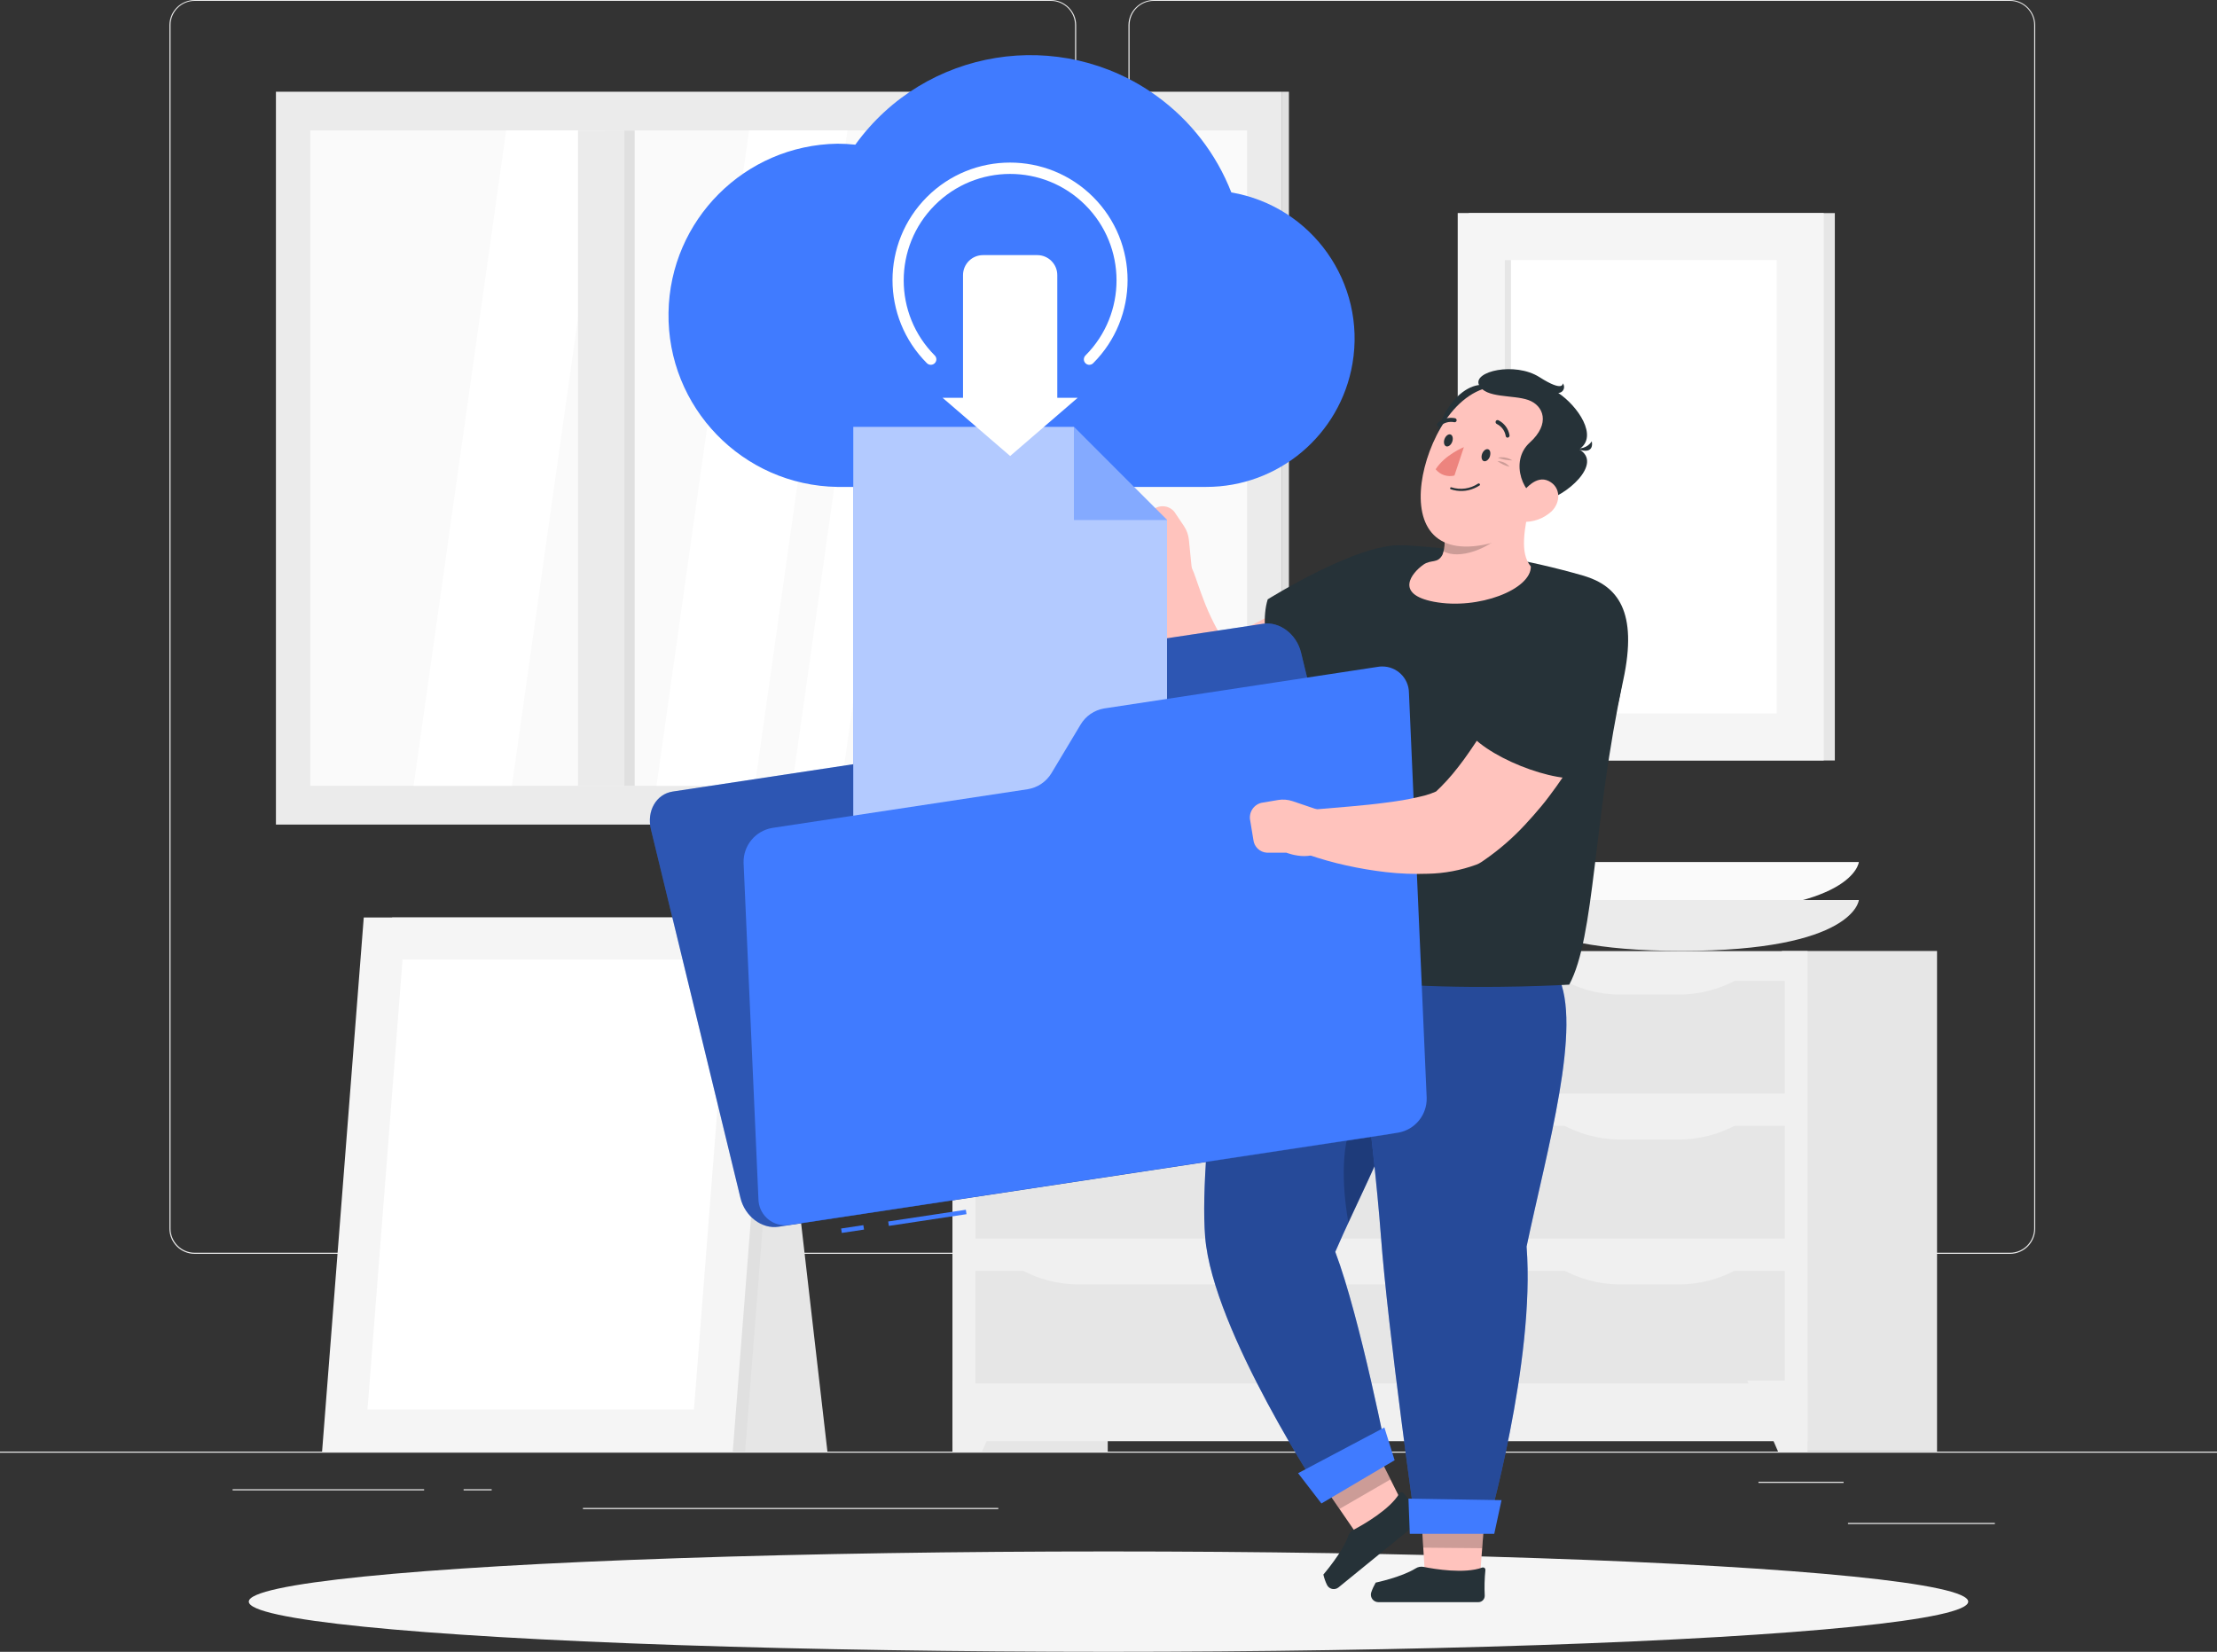
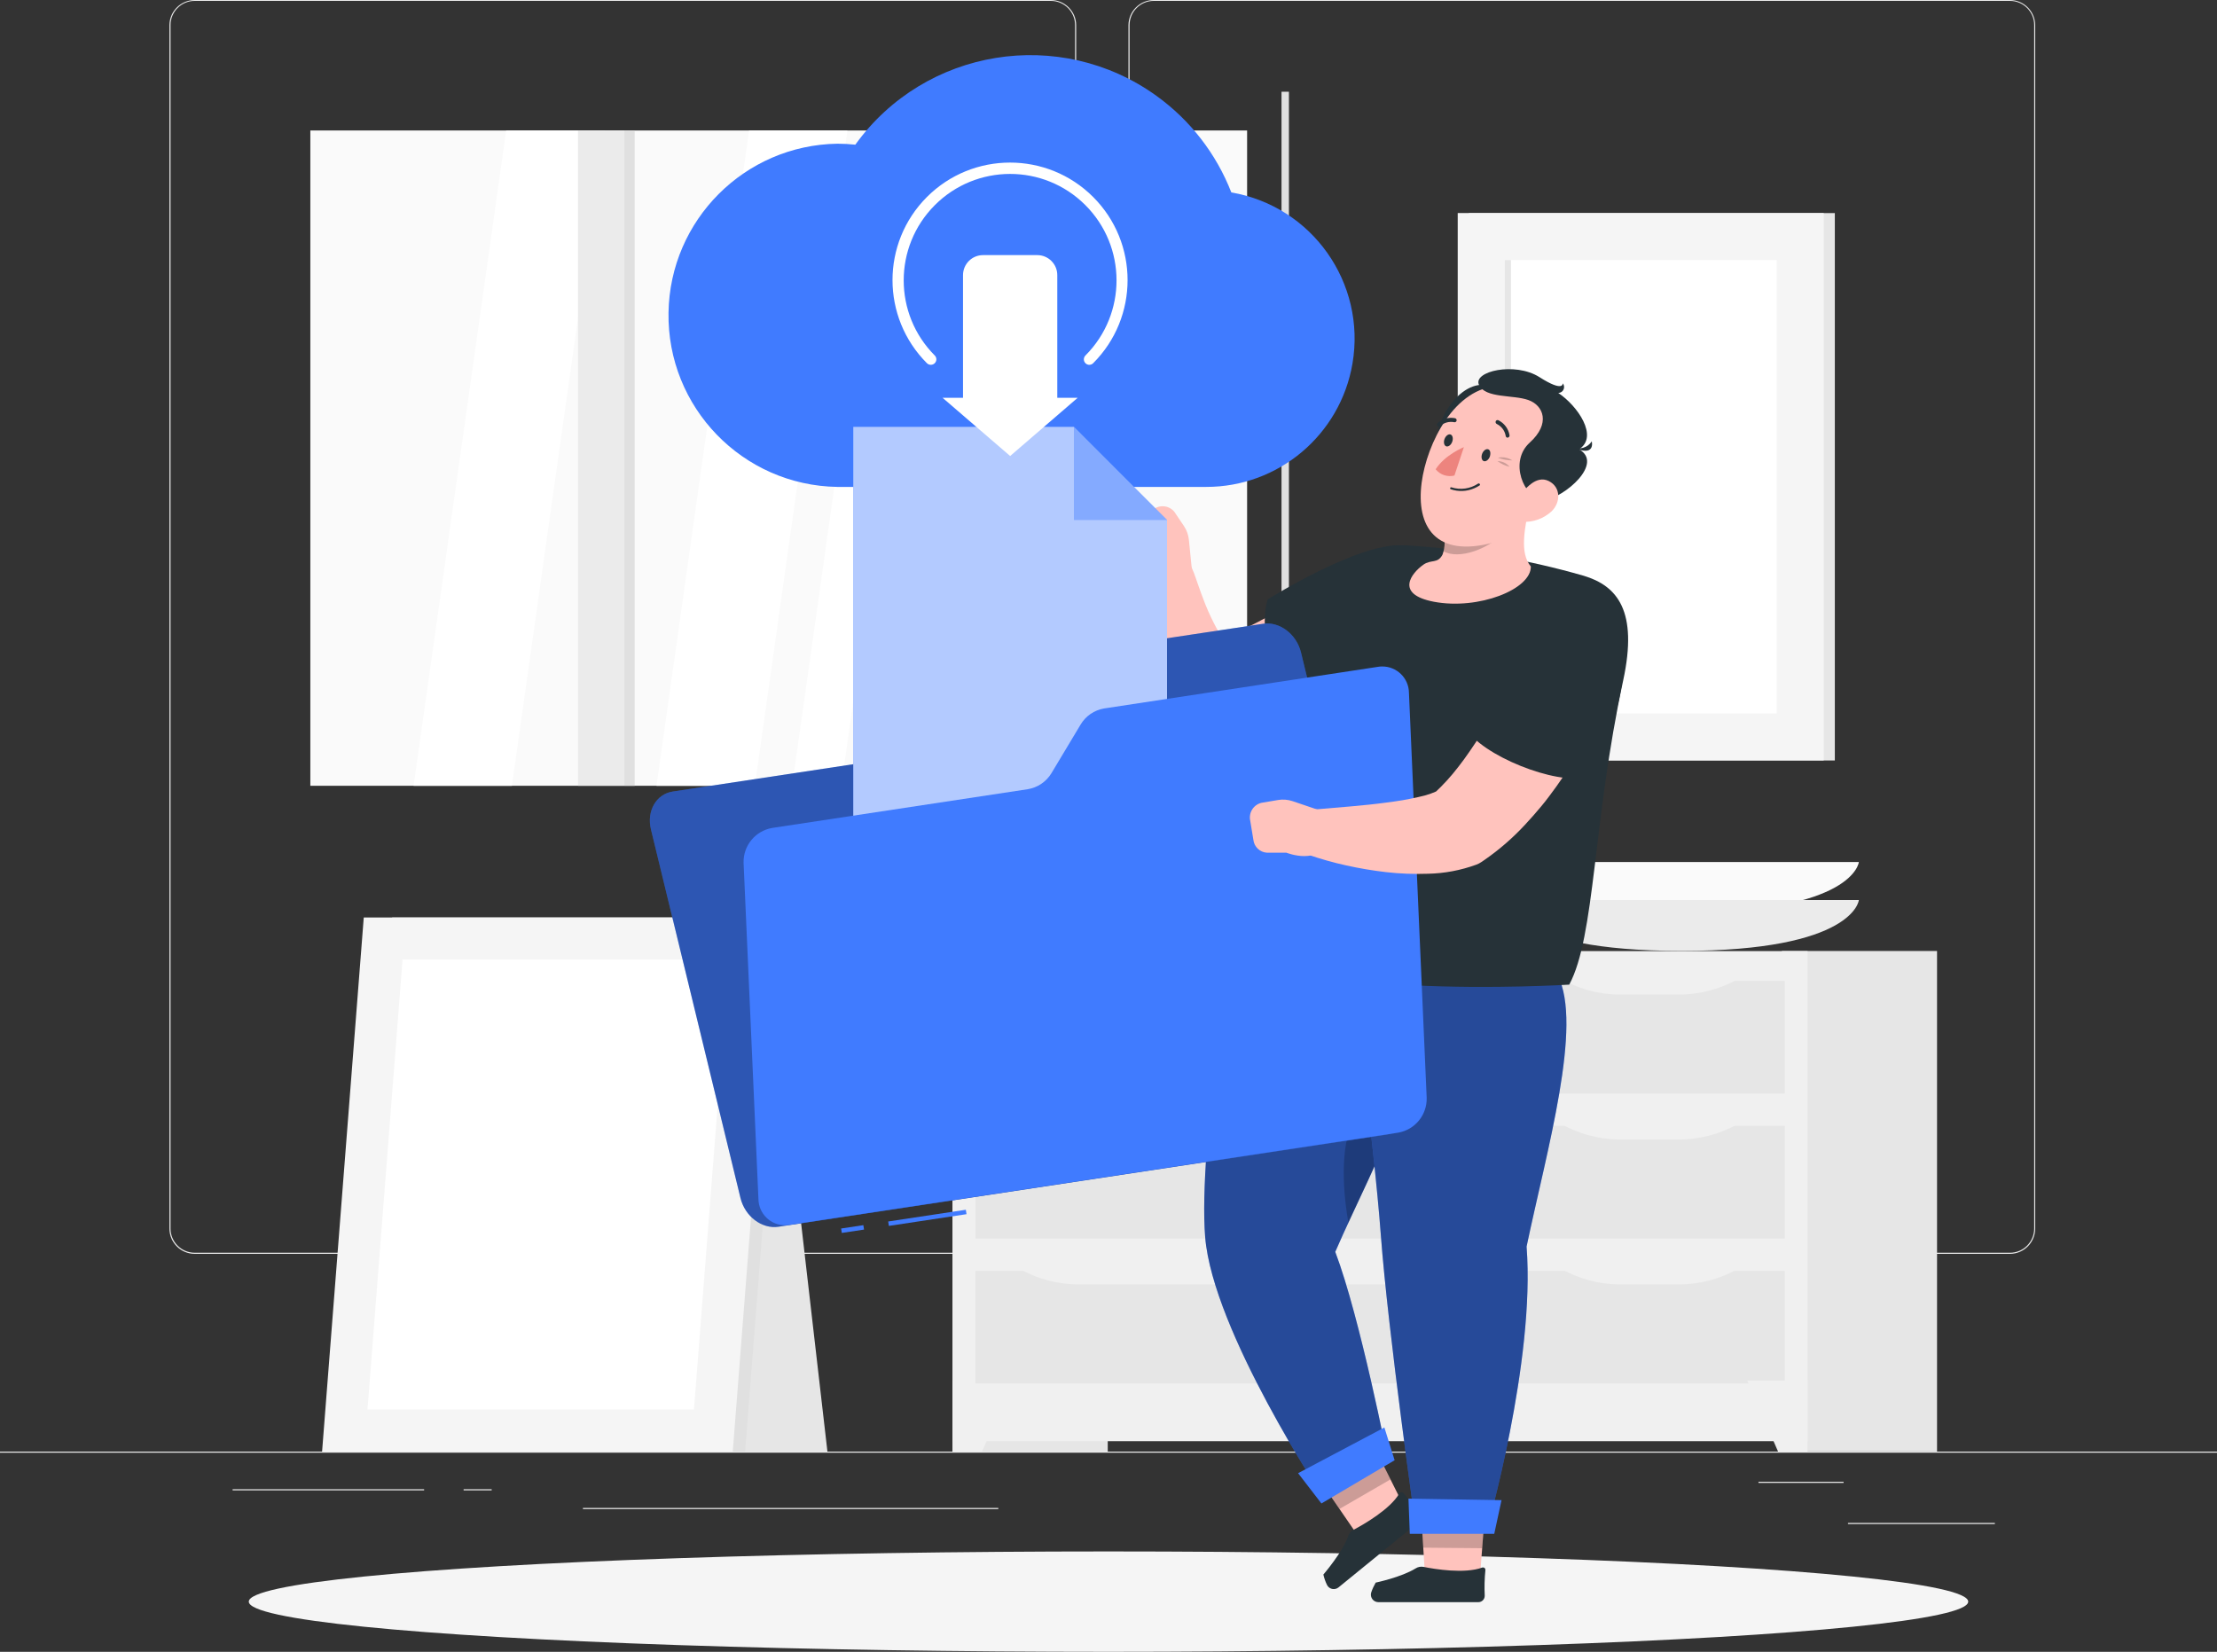
<svg xmlns="http://www.w3.org/2000/svg" id="Layer_2" viewBox="0 0 500 372.56">
  <rect x="0" y="0" width="500" height="372.56" fill="#333333" stroke="none" />
  <defs>
    <style>.cls-1{fill:#ed847e;}.cls-2{fill:#ebebeb;}.cls-3{fill:#f0f0f0;}.cls-4{fill:#e6e6e6;}.cls-5{fill:#f5f5f5;}.cls-6,.cls-7{fill:#fff;}.cls-8{fill:#fafafa;}.cls-9{fill:#ffc3bd;}.cls-10{fill:#e0e0e0;}.cls-11,.cls-12{fill:#407bff;}.cls-13{fill:#263238;}.cls-7{opacity:.6;}.cls-7,.cls-12,.cls-14,.cls-15,.cls-16{isolation:isolate;}.cls-12,.cls-17,.cls-16{opacity:.4;}.cls-14{opacity:.3;}.cls-15{opacity:.2;}</style>
  </defs>
  <g id="Layer_1-2">
    <g id="freepik--background-complete--inject-1">
      <rect class="cls-2" y="327.4" width="500" height=".25" />
      <rect class="cls-2" x="416.78" y="343.49" width="33.12" height=".25" />
      <rect class="cls-2" x="322.53" y="346.21" width="8.69" height=".25" />
      <rect class="cls-2" x="396.59" y="334.21" width="19.19" height=".25" />
      <rect class="cls-2" x="52.46" y="335.89" width="43.19" height=".25" />
      <rect class="cls-2" x="104.56" y="335.89" width="6.33" height=".25" />
      <rect class="cls-2" x="131.47" y="340.11" width="93.68" height=".25" />
      <path class="cls-2" d="M237,282.8H43.91c-3.15,0-5.7-2.56-5.7-5.71V5.66c.03-3.13,2.57-5.65,5.7-5.66H237c3.15,0,5.71,2.56,5.71,5.71h0V277.09c0,3.15-2.56,5.71-5.71,5.71ZM43.91,.2c-3.01,0-5.45,2.45-5.45,5.46V277.09c0,3.01,2.44,5.45,5.45,5.46H237c3.01,0,5.45-2.45,5.46-5.46V5.66c0-3.01-2.45-5.45-5.46-5.46H43.91Z" />
      <path class="cls-2" d="M453.31,282.8h-193.1c-3.15,0-5.7-2.56-5.71-5.71V5.66c.03-3.13,2.58-5.65,5.71-5.66h193.1c3.13,.01,5.66,2.53,5.69,5.66V277.09c0,3.15-2.54,5.7-5.69,5.71ZM260.21,.2c-3.01,0-5.45,2.45-5.46,5.46V277.09c0,3.01,2.45,5.45,5.46,5.46h193.1c3.01,0,5.45-2.45,5.46-5.46V5.66c0-3.01-2.45-5.45-5.46-5.46h-193.1Z" />
      <rect class="cls-4" x="331.27" y="48.06" width="82.54" height="123.46" />
      <rect class="cls-5" x="328.76" y="48.05" width="82.54" height="123.46" />
      <rect class="cls-6" x="339.37" y="58.66" width="61.32" height="102.25" />
      <rect class="cls-4" x="339.38" y="58.66" width="1.39" height="102.25" />
      <rect class="cls-4" x="214.83" y="214.51" width="35" height="112.89" />
      <polygon class="cls-3" points="221.47 327.4 214.82 327.4 214.82 311.38 228.44 311.38 221.47 327.4" />
      <rect class="cls-4" x="401.86" y="214.49" width="35" height="112.89" />
      <rect class="cls-3" x="214.83" y="214.51" width="192.83" height="110.54" />
      <rect class="cls-4" x="219.98" y="221.25" width="117.14" height="25.41" />
      <rect class="cls-4" x="341.59" y="221.24" width="60.92" height="25.41" />
      <path class="cls-3" d="M366,224.31h12.05c4.84,.1,9.62-1.09,13.84-3.46h-39.72c4.22,2.37,8.99,3.56,13.83,3.46Z" />
      <path class="cls-3" d="M243.79,224.31h68.27c4.84,.1,9.62-1.09,13.84-3.46h-95.9c4.21,2.36,8.97,3.55,13.79,3.46Z" />
      <rect class="cls-4" x="219.99" y="253.93" width="117.14" height="25.41" />
      <rect class="cls-4" x="341.59" y="253.93" width="60.92" height="25.41" />
      <path class="cls-3" d="M366,257h12.05c4.84,.1,9.62-1.09,13.84-3.45h-39.72c4.22,2.36,9,3.55,13.83,3.45Z" />
      <path class="cls-3" d="M243.79,257h68.27c4.84,.1,9.62-1.09,13.84-3.46h-95.9c4.21,2.36,8.97,3.55,13.79,3.46Z" />
      <rect class="cls-4" x="219.98" y="286.62" width="117.14" height="25.41" />
      <rect class="cls-4" x="341.59" y="286.62" width="60.92" height="25.41" />
      <path class="cls-3" d="M366,289.68h12.05c4.84,.1,9.62-1.09,13.84-3.46h-39.72c4.22,2.37,8.99,3.56,13.83,3.46Z" />
      <path class="cls-3" d="M243.8,289.68h68.26c4.84,.1,9.62-1.09,13.85-3.46h-95.91c4.21,2.36,8.97,3.56,13.8,3.46Z" />
      <polygon class="cls-3" points="401.01 327.4 407.65 327.4 407.65 311.38 394.04 311.38 401.01 327.4" />
      <path class="cls-8" d="M419.23,194.42s-1,11.47-40,11.47-39.94-11.47-39.94-11.47h79.94Z" />
      <path class="cls-2" d="M419.23,203s-1,11.47-40,11.47-39.89-11.47-39.89-11.47h79.89Z" />
      <polygon class="cls-4" points="146.59 327.4 186.61 327.4 174.75 224.47 146.59 224.47 146.59 327.4" />
      <polygon class="cls-10" points="79.05 327.4 168.05 327.4 177.44 206.93 88.44 206.93 79.05 327.4" />
      <polygon class="cls-5" points="72.64 327.4 165.26 327.4 174.65 206.93 82.04 206.93 72.64 327.4" />
      <polygon class="cls-6" points="156.51 317.9 164.42 216.42 90.79 216.42 82.88 317.9 156.51 317.9" />
-       <rect class="cls-2" x="62.23" y="20.69" width="226.79" height="165.29" />
      <rect class="cls-8" x="69.99" y="29.43" width="211.27" height="147.8" />
      <polygon class="cls-6" points="115.45 177.24 93.28 177.24 114.16 29.43 136.33 29.43 115.45 177.24" />
      <polygon class="cls-6" points="170.24 177.24 148.06 177.24 168.94 29.43 191.12 29.43 170.24 177.24" />
-       <polygon class="cls-6" points="240.87 177.24 229.78 177.24 250.66 29.43 261.75 29.43 240.87 177.24" />
      <polygon class="cls-6" points="189.74 177.24 178.65 177.24 199.53 29.43 210.62 29.43 189.74 177.24" />
      <rect class="cls-2" x="130.36" y="29.43" width="10.45" height="147.8" />
      <rect class="cls-10" x="140.81" y="29.44" width="2.33" height="147.8" />
      <rect class="cls-10" x="289.02" y="20.69" width="1.67" height="165.29" />
    </g>
    <g id="freepik--Shadow--inject-1">
      <ellipse id="freepik--path--inject-1" class="cls-5" cx="250" cy="361.24" rx="193.89" ry="11.32" />
    </g>
    <g id="freepik--Character--inject-1">
      <polygon class="cls-9" points="296.58 332.31 309.26 324.99 317 340.48 306.41 346.62 296.58 332.31" />
      <polygon class="cls-15" points="296.59 332.31 309.27 324.99 313.6 333.67 302.09 340.33 296.59 332.31" />
      <path class="cls-11" d="M301.14,282.35c9-20.8,23.77-45,17.71-67.28l-40.36-6.38s-8.34,49.86-6.69,70.31c1.72,21.26,26.82,59,26.82,59l14.45-8.48s-6.28-32.26-11.93-47.17Z" />
      <g class="cls-17">
        <path d="M301.14,282.35c9-20.8,23.77-45,17.71-67.28l-40.36-6.38s-8.34,49.86-6.69,70.31c1.72,21.26,26.82,59,26.82,59l14.45-8.48s-6.28-32.26-11.93-47.17Z" />
      </g>
      <polygon class="cls-11" points="314.53 329.35 298.02 339.1 292.76 332.27 312.22 321.96 314.53 329.35" />
      <path class="cls-15" d="M304.09,275.78c4.86-10.53,10.46-21.75,13.63-33-9.53,1.6-17.61,9.34-13.63,33Z" />
      <path class="cls-13" d="M316.58,336.81c-.2-.27-.57-.32-.84-.13-.07,.05-.12,.11-.16,.18-2.08,3.57-8.07,7-10.39,8.22-.54,.29-.94,.78-1.13,1.37-1.13,3.48-5.6,8.68-5.6,8.68,.18,.8,.45,1.58,.81,2.32,.41,.85,1.42,1.2,2.27,.79,.11-.05,.22-.12,.32-.2l18.41-15c.61-.49,.71-1.38,.22-2-.04-.05-.08-.09-.12-.13-1.35-1.28-2.62-2.65-3.79-4.1Z" />
      <polygon class="cls-9" points="320.39 339.37 335.02 339.51 333.69 356.79 321.46 356.69 320.39 339.37" />
      <path class="cls-13" d="M335,354.13c.04-.3-.17-.57-.47-.6-.09-.01-.18,0-.26,.03-4,1.46-10.71,.35-13.24-.16-.61-.11-1.25,.01-1.77,.35-3.24,2-9,3.2-9,3.2-.4,.7-.74,1.43-1,2.19-.29,.89,.19,1.84,1.07,2.13,.17,.06,.35,.08,.53,.09h22.56c.79,0,1.43-.64,1.43-1.43,0-.02,0-.03,0-.05-.09-1.92-.04-3.84,.15-5.75Z" />
      <polygon class="cls-15" points="320.39 339.38 335.03 339.51 334.28 349.19 320.99 349.07 320.39 339.38" />
      <path class="cls-11" d="M344.29,281.16c4.56-21.73,12.77-50,7-61.2l-47.29-7.32s5.87,45,7.42,65.91c1.61,21.77,8,66.76,8,66.76h15.83s11.05-38.23,9.04-64.15Z" />
      <path class="cls-16" d="M344.29,281.16c4.56-21.73,12.77-50,7-61.2l-47.29-7.32s5.87,45,7.42,65.91c1.61,21.77,8,66.76,8,66.76h15.83s11.05-38.23,9.04-64.15Z" />
      <polygon class="cls-11" points="337 345.95 317.95 345.95 317.65 338.01 338.64 338.35 337 345.95" />
      <path class="cls-9" d="M316.5,144l-1.2,1-1.12,.88c-.75,.57-1.5,1.11-2.26,1.66-1.5,1.09-3.05,2.1-4.6,3.12-3.15,2.02-6.41,3.88-9.75,5.56-3.45,1.76-7.03,3.27-10.7,4.52-3.96,1.4-8.07,2.31-12.25,2.72l-.81,.08c-2.07,.2-4.14-.39-5.79-1.66-2.88-2.25-5.17-5.17-6.68-8.5-.66-1.37-1.19-2.8-1.6-4.26-.41-1.35-.75-2.72-1-4.11-.21-1.33-.37-2.67-.48-4-.09-1.31-.11-2.61-.11-3.9s.1-2.56,.21-3.82l.23-1.91,.33-2c.47-2.83,3.15-4.75,5.98-4.28,1.75,.29,3.23,1.45,3.93,3.08l.42,1c.15,.37,.33,.94,.51,1.42l.52,1.49c.34,1,.72,2,1.09,3,.69,1.86,1.49,3.67,2.39,5.44,.73,1.5,1.63,2.92,2.69,4.21,.56,.78,1.33,1.37,2.23,1.71l-6.6-1.59c2.63-.64,5.2-1.53,7.66-2.65,1.33-.58,2.67-1.25,4-1.95s2.7-1.42,4-2.2c2.68-1.56,5.38-3.22,8-5,1.33-.87,2.64-1.78,3.95-2.67l1.94-1.37,1.79-1.27,.41-.29c4.57-3.5,11.11-2.63,14.6,1.93,3.5,4.57,2.63,11.11-1.93,14.6h0Z" />
      <path class="cls-9" d="M268.85,128.94l-5.17,3.37c-6.33,1.39-6.71-7.06-6.71-7.06l-1.82-4c-.58-1.5,.02-3.19,1.41-4l3.59-2.38c1.47-1.11,3.57-.85,4.72,.59l2.14,3.18c.62,.92,1,1.98,1.12,3.09l.72,7.21Z" />
      <path class="cls-13" d="M316.16,123c-9.9-.59-30.25,12.18-30.25,12.18-2.34,7.46,1.74,21.6,7.71,25.1,0,0,15.15-6.51,22.27-12.84,8.62-7.63,20.3-23.24,.27-24.44Z" />
      <path class="cls-13" d="M317.08,123c13.59,.81,27.05,3.11,40.13,6.87,7.55,2.28,12.25,7.93,8.87,23.59-6.86,31.77-6.3,57.72-12.17,68.62,0,0-68.68,4.24-77.87-11.6,1.86-39.23,20.66-69.12,29-81.48,2.69-3.97,7.25-6.24,12.04-6Z" />
      <path class="cls-9" d="M321,127.37c1.77-1.27,3.24-.15,4.34-2.3,.62-1.73,.62-3.62,0-5.35l19.84-7.05c-1.4,6.68-2.5,12,.07,15.1,.09,5.15-11.82,9.86-21.88,7.95-8.93-1.72-4.95-6.52-2.37-8.35Z" />
      <path class="cls-15" d="M325.45,120.33l15-1.38c-4.54,5.18-11.61,7.31-14.93,5.37,.31-1.31,.29-2.69-.07-3.99Z" />
      <path class="cls-13" d="M324,101.53c-.79-7.69,6.7-17.42,13-14.06s-13,14.06-13,14.06Z" />
      <path class="cls-9" d="M350.41,105.92c-4,8.75-6.86,14.62-13.51,16.42-13.2,3.59-17.55-3.66-16.28-13.46,1.15-8.81,7.45-21.66,17.58-21.8,7.32-.1,13.34,5.75,13.44,13.08,.03,1.99-.39,3.96-1.23,5.76Z" />
      <path class="cls-13" d="M348.12,112.93c-4.53-.65-7.85-8.83-3.11-13.11s3.11-8.38-.33-9.6-9.69-.34-11.12-3.4,8.1-5.28,13.63-1.76,5.25,1.39,5.25,1.39c.47,.56,.39,1.4-.17,1.87-.23,.19-.52,.3-.83,.31,4.35,2.89,9.17,9.85,4.68,12.7,5.62,3.19-3.12,10.75-8,11.6Z" />
      <path class="cls-13" d="M354.69,100.85c1.56,.67,3.38,.12,4.3-1.3,0,0,.95,3.72-4.3,1.3Z" />
      <path class="cls-13" d="M332.49,110.13c.43-.18,.84-.4,1.23-.66,.09-.09,.09-.23,0-.33,0,0,0,0,0,0-.09-.11-.24-.14-.36-.07-1.77,1.18-3.97,1.49-6,.85-.12-.05-.25,.01-.3,.13-.05,.12,.01,.25,.13,.3,1.73,.59,3.62,.52,5.3-.22Z" />
      <path class="cls-15" d="M337.82,103.23c1.12-.24,2.3-.02,3.26,.61-1.12,0-2.22-.2-3.26-.61Z" />
      <path class="cls-15" d="M337.73,104c1.05,0,2.04,.47,2.72,1.27-.99-.22-1.91-.66-2.72-1.27Z" />
      <path class="cls-9" d="M349.85,115.4c-1.79,1.61-4.16,2.44-6.57,2.29-3.2-.22-2.78-2.74-1-5.2,1.58-2.23,4.17-5.4,7-4s2.72,4.92,.57,6.91Z" />
      <path class="cls-13" d="M336,103c-.28,.73-.9,1.17-1.37,1s-.64-.93-.36-1.66,.89-1.17,1.37-1,.6,.88,.36,1.66Z" />
      <path class="cls-13" d="M327.51,99.66c-.27,.73-.89,1.17-1.36,1s-.64-.93-.36-1.66,.89-1.17,1.36-1,.64,.93,.36,1.66Z" />
      <path class="cls-1" d="M330.15,100.85l-2.13,6.4c-1.57,.4-3.22-.15-4.24-1.41,2.12-3.29,6.37-4.99,6.37-4.99Z" />
      <path class="cls-13" d="M339.85,98.69c.07,.03,.16,.03,.23,0,.25-.05,.41-.29,.36-.54-.25-1.46-1.19-2.72-2.52-3.37-.23-.1-.49,0-.59,.23,0,0,0,.01,0,.02-.09,.23,.02,.5,.25,.6h0c1.06,.52,1.81,1.52,2,2.69,.02,.16,.13,.31,.28,.37Z" />
      <path class="cls-13" d="M324.34,96.24c.15,.04,.31,0,.42-.1,.85-.8,2.03-1.14,3.18-.92,.24,.07,.49-.07,.56-.31,0,0,0,0,0-.01,.07-.24-.07-.5-.32-.57,0,0,0,0,0,0-1.44-.29-2.92,.13-4,1.12-.18,.18-.18,.47,0,.65,.04,.06,.1,.11,.16,.14Z" />
      <path class="cls-11" d="M218.44,154l-4.34,11.85c-.73,2.08-2.53,3.6-4.71,3.95l-57.67,8.73c-3.72,.57-5.92,4.39-4.91,8.53l20.19,83.14c1,4.15,4.84,7.05,8.56,6.49l137.27-20.79c3.72-.57,5.92-4.38,4.92-8.53l-24.33-100.19c-1-4.15-4.84-7.05-8.56-6.49l-61.71,9.31c-2.19,.36-4,1.9-4.71,4Z" />
      <path class="cls-14" d="M218.44,154l-4.34,11.85c-.73,2.08-2.53,3.6-4.71,3.95l-57.67,8.73c-3.72,.57-5.92,4.39-4.91,8.53l20.19,83.14c1,4.15,4.84,7.05,8.56,6.49l137.27-20.79c3.72-.57,5.92-4.38,4.92-8.53l-24.33-100.19c-1-4.15-4.84-7.05-8.56-6.49l-61.71,9.31c-2.19,.36-4,1.9-4.71,4Z" />
      <path class="cls-11" d="M188.85,32.41c1.35,0,2.7,.08,4.05,.22,15.73-21.8,46.15-26.72,67.95-10.99,7.59,5.48,13.45,13.03,16.85,21.76,18.21,3.12,30.44,20.41,27.32,38.62-2.75,16.08-16.71,27.83-33.02,27.8h-83.15c-21.38-.34-38.43-17.95-38.08-39.33,.34-20.89,17.19-37.75,38.08-38.08Z" />
      <polygon class="cls-11" points="192.44 96.28 192.44 192.78 263.2 192.78 263.2 117.29 242.2 96.28 192.44 96.28" />
      <polygon class="cls-7" points="192.44 96.28 192.44 192.78 263.2 192.78 263.2 117.29 242.2 96.28 192.44 96.28" />
      <polygon class="cls-12" points="242.2 117.29 242.2 96.28 263.2 117.29 242.2 117.29" />
      <rect class="cls-11" x="189.75" y="276.7" width="5.07" height="1.01" transform="translate(-39.25 31.83) rotate(-8.59)" />
      <rect class="cls-11" x="200.29" y="274.17" width="17.71" height="1.01" transform="translate(-38.68 34.32) rotate(-8.59)" />
      <path class="cls-11" d="M243.68,163.47l-6.53,10.89c-1.16,1.94-3.12,3.27-5.35,3.64l-57.66,8.74c-3.8,.66-6.54,4-6.44,7.86l3.35,75.84c.05,3.31,2.77,5.96,6.09,5.91,.31,0,.61-.03,.91-.08l137.27-20.8c3.8-.66,6.54-4,6.44-7.86l-4-91.38c-.05-3.31-2.77-5.96-6.09-5.91-.31,0-.61,.03-.91,.08l-61.76,9.39c-2.23,.38-4.18,1.73-5.32,3.68Z" />
      <path class="cls-6" d="M245.69,82.29c-.68,0-1.24-.55-1.25-1.23,0-.33,.13-.65,.37-.89,9.36-9.39,9.33-24.58-.06-33.94-9.39-9.36-24.58-9.33-33.94,.06-9.33,9.37-9.33,24.52,0,33.88,.49,.48,.49,1.27,0,1.75,0,0,0,0,0,0-.49,.48-1.27,.48-1.76,0-10.35-10.35-10.35-27.14,0-37.49,10.35-10.35,27.14-10.35,37.49,0,10.35,10.35,10.35,27.14,0,37.49h0c-.23,.23-.53,.35-.85,.36Z" />
      <path class="cls-6" d="M238.45,89.72v-27.67c0-2.49-2.02-4.51-4.51-4.51h-12.24c-2.49,0-4.51,2.02-4.51,4.51v27.67h-4.61l15.24,13.13,15.23-13.13h-4.6Z" />
      <path class="cls-9" d="M361.8,158.47l-.61,1.37-.57,1.25c-.39,.83-.8,1.63-1.2,2.44-.81,1.61-1.69,3.17-2.57,4.74-1.79,3.14-3.75,6.19-5.85,9.13-1.08,1.48-2.18,3-3.36,4.41s-2.43,2.86-3.75,4.26c-2.74,2.95-5.78,5.59-9.09,7.88l-.69,.47c-.35,.24-.73,.44-1.13,.59-3.52,1.29-7.23,1.99-10.98,2.06-3.15,.11-6.31-.01-9.45-.37-2.99-.35-5.96-.85-8.9-1.5-2.92-.64-5.81-1.46-8.64-2.43-2.74-.97-4.18-3.97-3.21-6.71,.69-1.94,2.45-3.31,4.5-3.49h.21l8.11-.69c2.7-.24,5.36-.5,7.94-.85,1.29-.17,2.56-.34,3.79-.55s2.43-.47,3.57-.72c1.87-.37,3.68-1.02,5.37-1.92l-1.81,1.06c1.96-1.81,3.76-3.78,5.38-5.89,.88-1.11,1.73-2.29,2.56-3.5s1.67-2.45,2.48-3.71c1.59-2.55,3.17-5.18,4.65-7.87,.76-1.34,1.47-2.71,2.2-4.06l2-3.92,.24-.47c2.68-5.09,8.98-7.05,14.07-4.37,4.82,2.54,6.87,8.37,4.71,13.37h.03Z" />
      <path class="cls-13" d="M365,140.79c4.81,17.28-7.4,34.46-7.4,34.46-6.47,1.85-23.52-4.79-27.14-11.15,0,0,5.95-16.34,13-25,6.54-8.1,18.71-8.44,21.54,1.69Z" />
      <path class="cls-9" d="M298.31,183l1,6.1c-1.34,6.34-9.2,3.22-9.2,3.22h-4.38c-1.6-.09-2.89-1.33-3.06-2.92l-.7-4.26c-.41-1.8,.69-3.6,2.48-4.06l3.77-.64c1.1-.19,2.22-.1,3.28,.25l6.81,2.31Z" />
    </g>
  </g>
</svg>